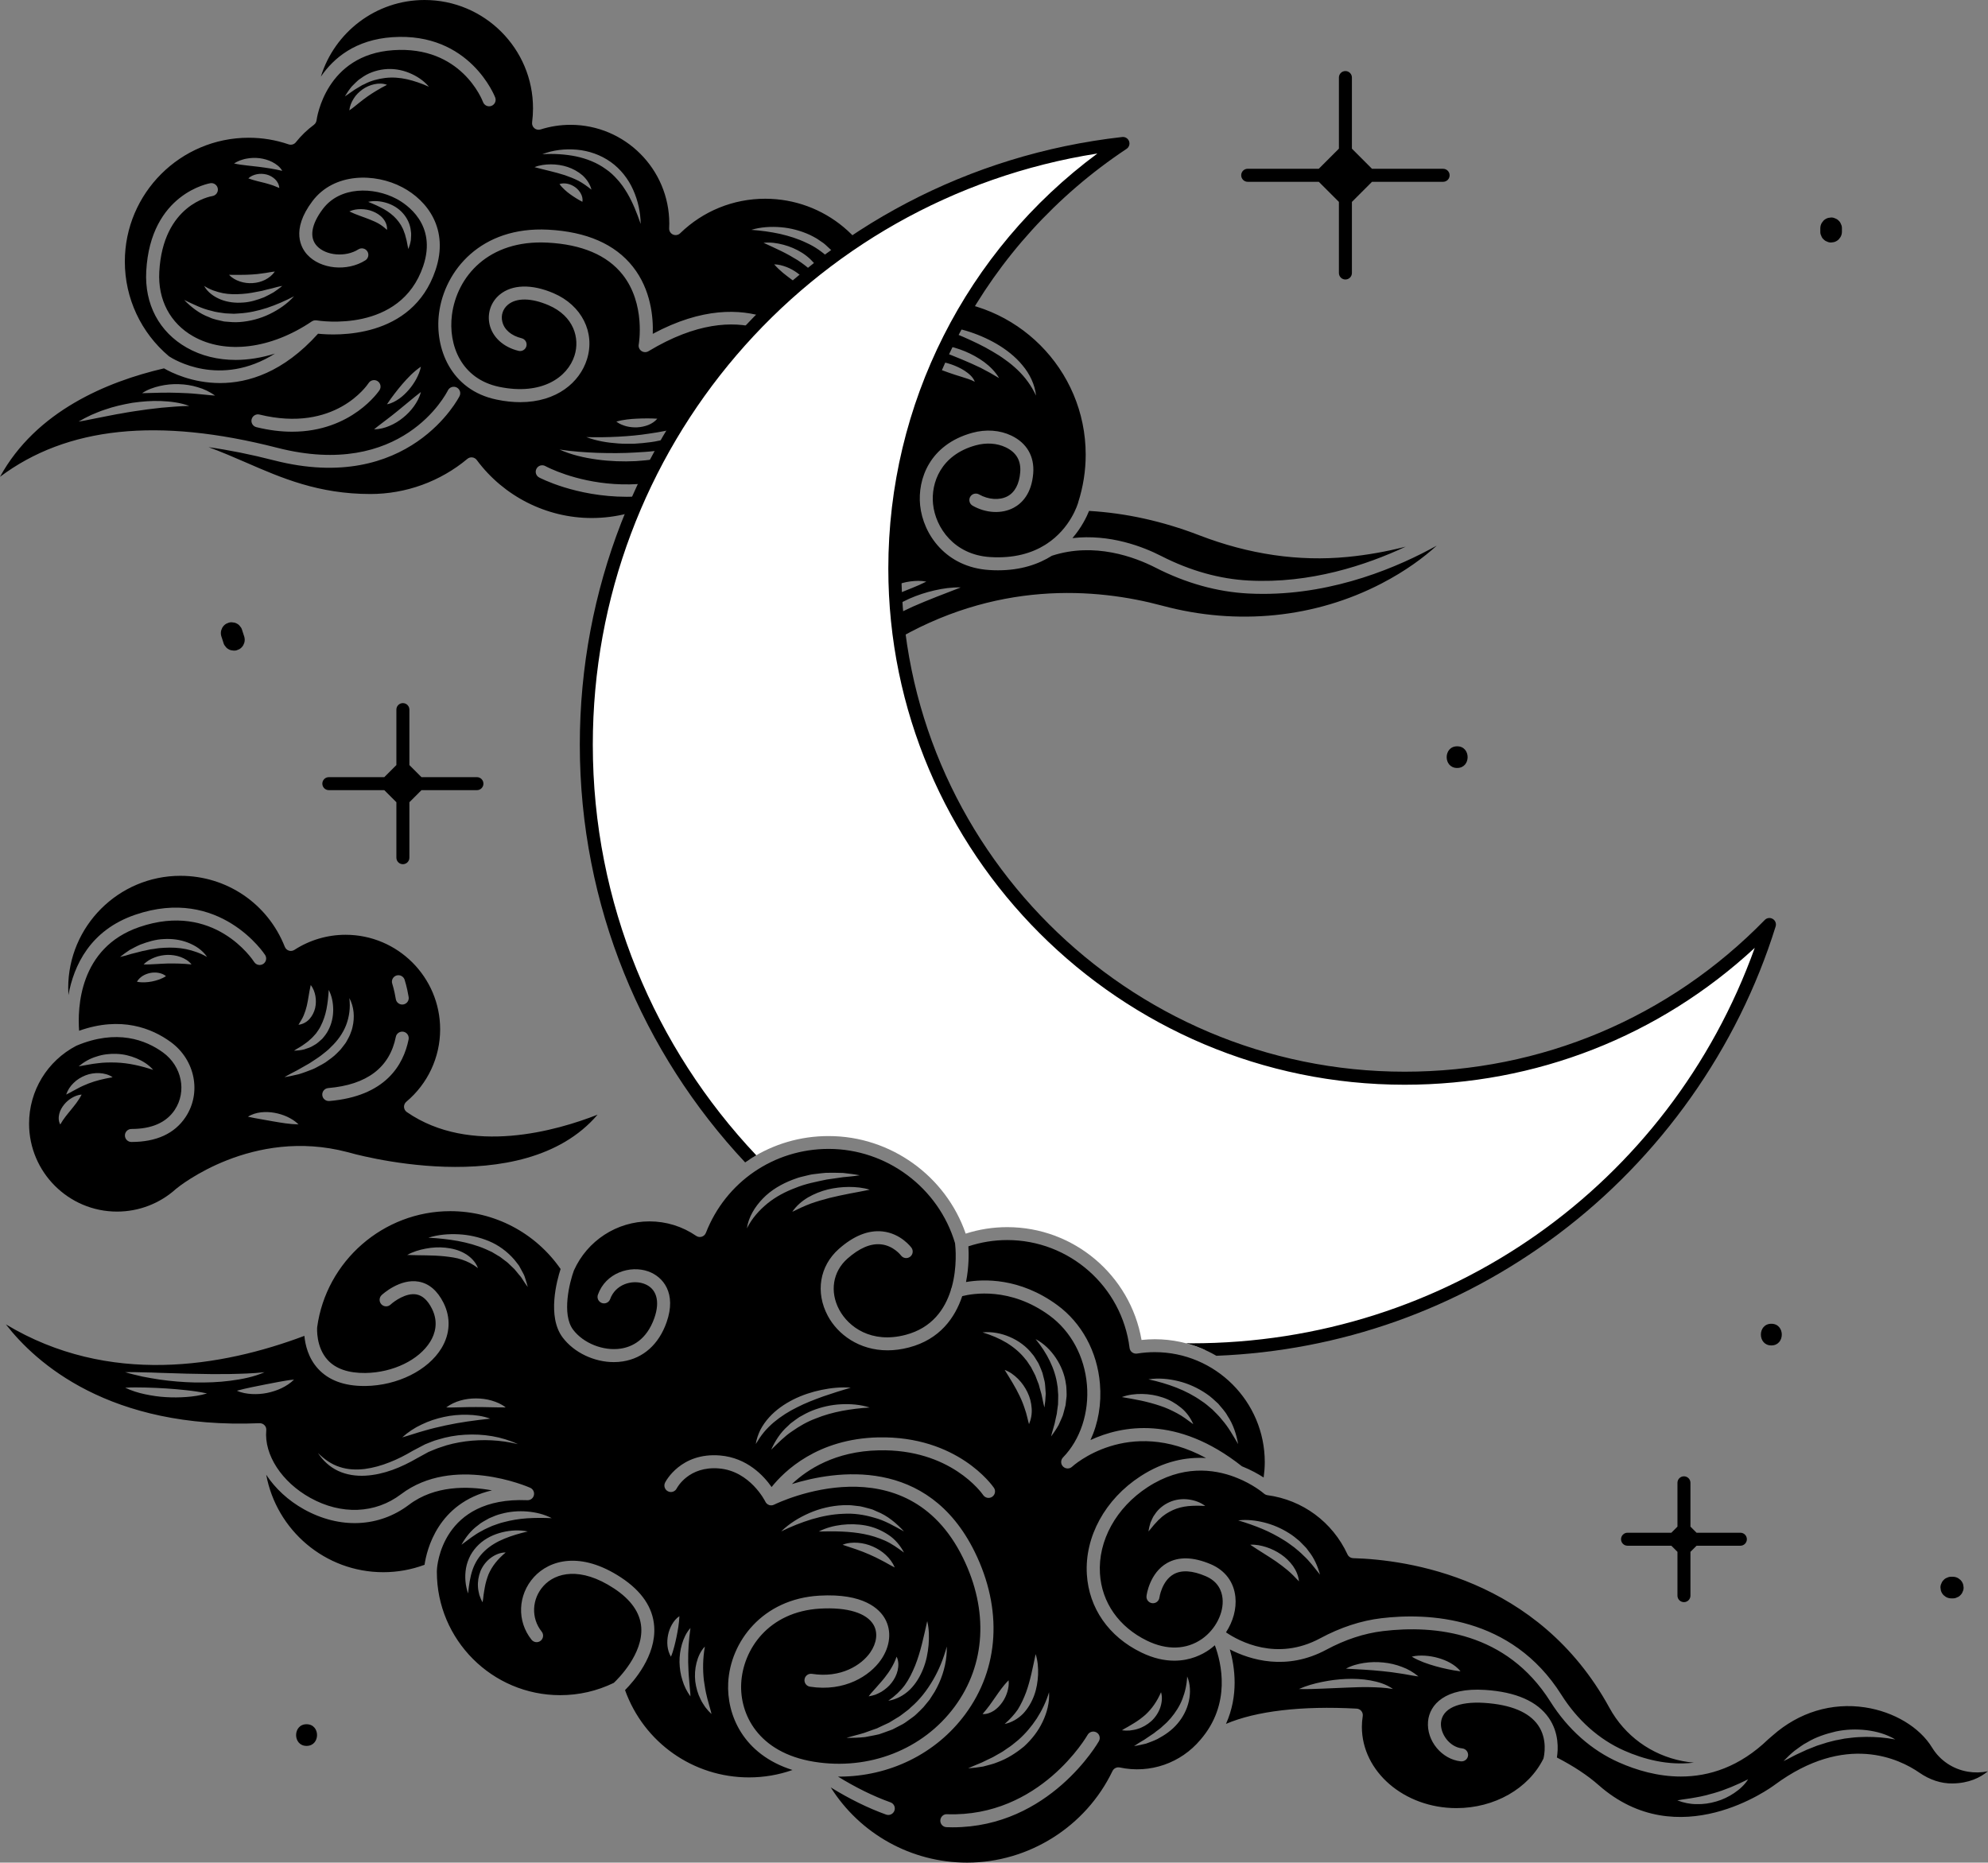
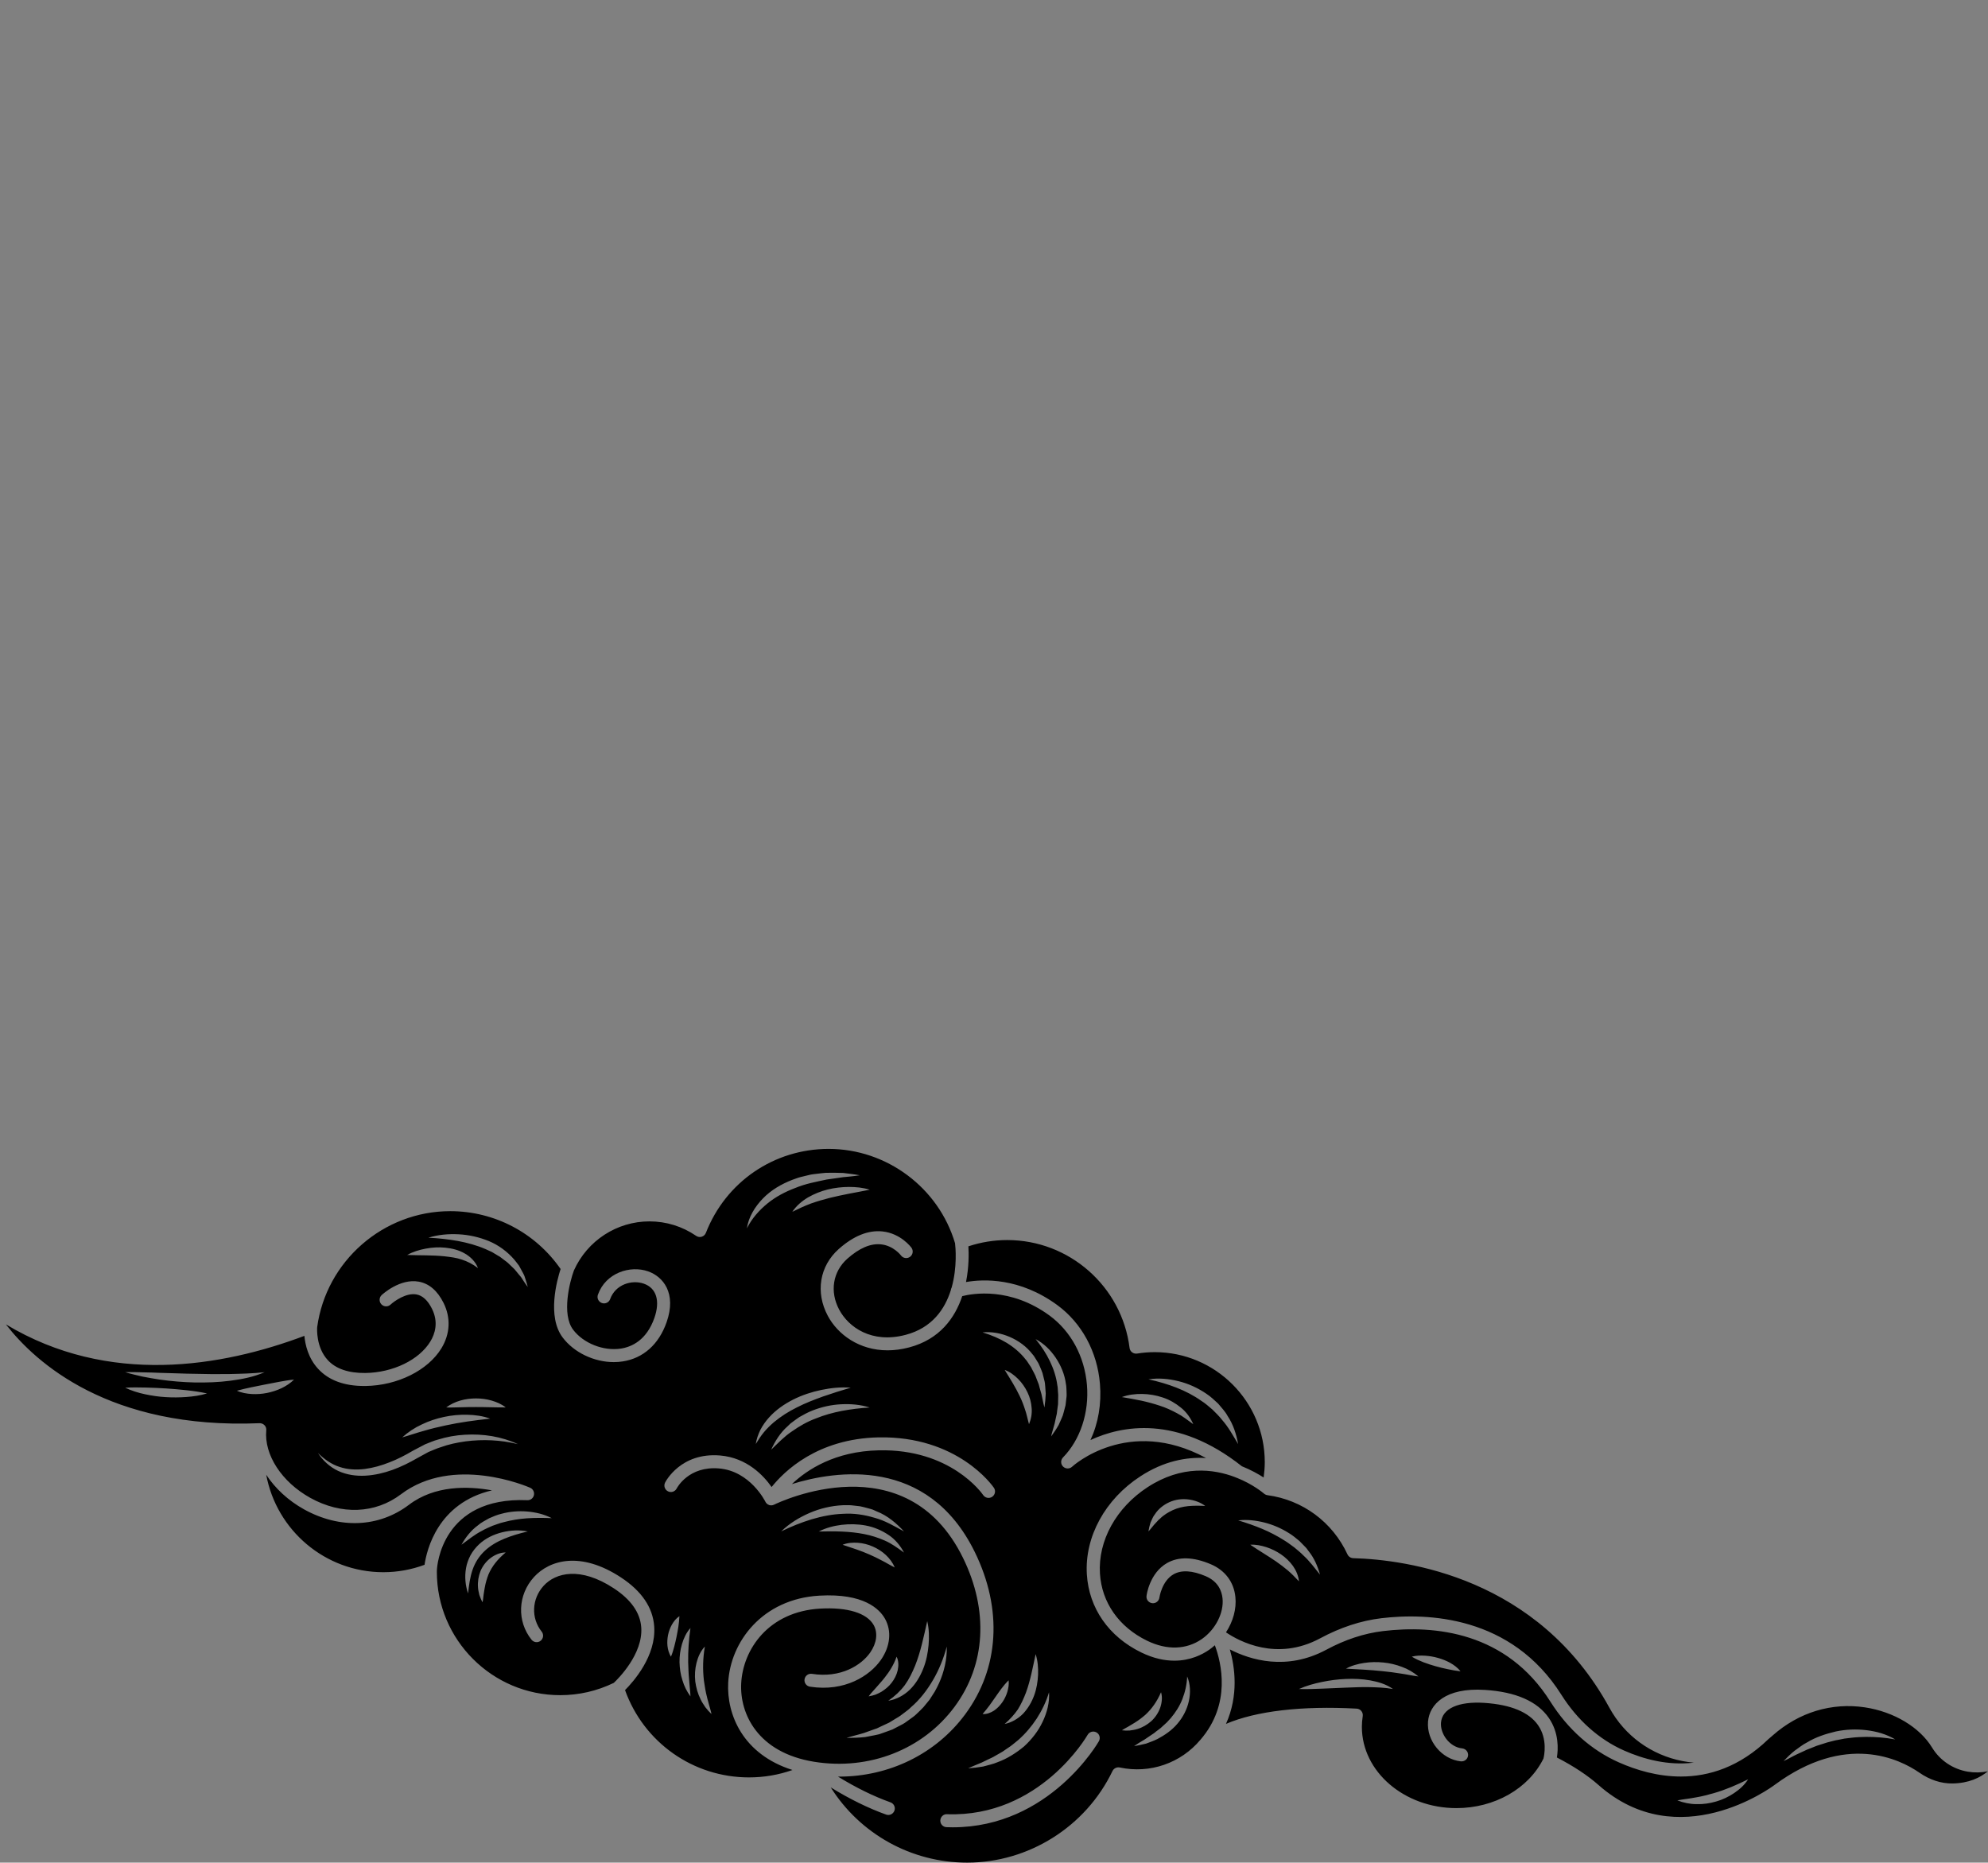
<svg xmlns="http://www.w3.org/2000/svg" height="429.9" preserveAspectRatio="xMidYMid meet" version="1.0" viewBox="0.0 0.0 458.8 429.9" width="458.8" zoomAndPan="magnify">
  <rect x="0.0" y="0.0" width="458.8" height="429.9" fill="#808080" stroke="none" />
  <g id="change1_1">
-     <path d="M205.53,148.44c24.16-14.59,47.45-12.75,62.72-8.64c17.29,4.65,35.26,2.83,50.59-5.13c5.61-2.91,9.75-6.02,12.73-8.73 c-8.73,4.85-23.28,11.13-40.07,11.13c-1.15,0-2.3-0.03-3.47-0.09c-7.16-0.38-14.34-2.38-21.37-5.97c-4.71-2.41-14.07-5.95-23.9-2.74 c-3.09,1.95-7.16,3.36-12.46,3.36c-0.66,0-1.33-0.02-2.02-0.07c-9.95-0.64-15.23-8.18-15.93-14.92 c-0.62-6.02,2.16-14.01,12.02-16.74c3.16-0.87,6.38-0.64,9.06,0.65c3.55,1.71,5.33,4.8,5.02,8.7c-0.38,4.78-2.67,6.96-4.53,7.95 c-2.74,1.45-6.36,1.27-9.45-0.48c-0.72-0.41-0.97-1.32-0.57-2.04c0.41-0.72,1.32-0.97,2.04-0.57c2.17,1.23,4.75,1.4,6.56,0.44 c1.71-0.91,2.73-2.83,2.95-5.54c0.21-2.69-0.88-4.58-3.33-5.76c-2.03-0.97-4.49-1.14-6.96-0.46c-8.06,2.23-10.33,8.68-9.83,13.54 c0.57,5.52,4.92,11.71,13.13,12.24c5.61,0.36,9.74-0.94,12.77-2.83c0.09-0.08,0.19-0.14,0.31-0.2c5.56-3.64,7.2-9.24,7.3-9.6 c0-0.01,0.01-0.02,0.01-0.04c0-0.01,0-0.02,0-0.02c1.13-3.54,1.71-7.22,1.71-10.94c0-19.72-16.04-35.76-35.76-35.76 c-2.9,0-5.79,0.35-8.61,1.05c-0.4,0.1-0.83,0.03-1.18-0.2c-0.35-0.23-0.59-0.58-0.66-0.99c-2.42-13.42-14.09-23.17-27.75-23.17 c-7.37,0-14.34,2.83-19.63,7.97c-0.44,0.43-1.1,0.54-1.66,0.29c-0.56-0.25-0.91-0.82-0.88-1.44c0.02-0.36,0.03-0.72,0.03-1.09 c0-12.56-10.22-22.79-22.79-22.79c-2.36,0-4.68,0.36-6.92,1.07c-0.49,0.15-1.02,0.05-1.42-0.28c-0.39-0.33-0.59-0.83-0.53-1.34 c0.14-1.1,0.21-2.19,0.21-3.22C123.05,11.24,111.81,0,97.99,0C86.74,0,77.2,7.46,74.05,17.69c2.95-4.31,7.98-8.53,16.52-9.11 c17.89-1.21,23.66,13.78,23.72,13.93c0.29,0.78-0.11,1.64-0.88,1.93c-0.78,0.29-1.64-0.11-1.93-0.88 c-0.2-0.54-5.09-13.05-20.71-11.98C75.2,12.62,73.13,27.19,73.05,27.8c0,0.01-0.01,0.01-0.01,0.02c-0.02,0.16-0.08,0.32-0.15,0.46 c-0.02,0.04-0.04,0.07-0.07,0.11c-0.06,0.1-0.14,0.2-0.23,0.28c-0.03,0.03-0.06,0.06-0.1,0.09c-0.02,0.02-0.03,0.04-0.05,0.05 c-1.55,1.15-2.95,2.5-4.16,4.02c-0.39,0.5-1.06,0.69-1.66,0.49c-2.98-1.02-6.08-1.53-9.23-1.53c-15.76,0-28.58,12.82-28.58,28.58 c0,8.45,3.71,16.41,10.18,21.86c1.02,0.68,11.79,7.36,24.47-0.62c-3.07,0.96-6.13,1.46-9.07,1.46c-4.08,0-7.95-0.93-11.3-2.84 c-6.35-3.6-9.76-10.03-9.34-17.65c0.98-18.01,14.67-20.27,14.81-20.3c0.82-0.12,1.58,0.44,1.71,1.26c0.12,0.82-0.44,1.58-1.25,1.71 c-0.47,0.07-11.42,2-12.26,17.49c-0.35,6.44,2.5,11.86,7.83,14.88c7.47,4.24,17.96,2.92,27.36-3.43c0,0,0,0,0,0c0,0,0,0,0,0 c0.1-0.07,0.2-0.12,0.31-0.16c0.03-0.01,0.06-0.02,0.09-0.03c0.08-0.03,0.17-0.05,0.25-0.06c0.03,0,0.07-0.01,0.1-0.01 c0.1-0.01,0.19,0,0.29,0.01c0.02,0,0.03,0,0.05,0c0.79,0.13,19.37,3.02,24.63-12.53c3.26-9.65-3.91-14.32-6.19-15.53 c-5.27-2.78-13.02-2.91-16.98,2.36c-2.67,3.55-3.16,6.58-1.37,8.52c2.09,2.27,6.66,2.65,9.58,0.79c0.7-0.44,1.63-0.23,2.07,0.47 s0.23,1.63-0.47,2.07c-4.18,2.64-10.31,2.05-13.39-1.3c-1.35-1.46-3.92-5.59,1.18-12.36c4.96-6.59,14.41-6.57,20.77-3.2 c5.79,3.06,10.83,9.69,7.63,19.14C95.12,78.32,77.48,77.45,73.4,77.02c-8.03,8.93-16.12,11.39-22.6,11.39 c-6.45,0-11.31-2.44-12.95-3.39C24.66,88.09,8.32,94.9,0,110.05c15.44-11.57,36.46-13.76,63.98-6.7 c28.78,7.38,38.97-12.41,39.39-13.25c0.37-0.74,1.27-1.04,2.01-0.68c0.74,0.37,1.05,1.26,0.68,2c-0.11,0.23-11.62,22.83-42.83,14.83 c-5.3-1.36-10.32-2.37-15.09-3.04c2.92,1.06,5.75,2.29,8.64,3.54c8.21,3.57,16.69,7.27,28.71,7.27c8.16,0,16.11-2.88,22.37-8.11 c0.32-0.27,0.73-0.39,1.14-0.34c0.41,0.05,0.78,0.27,1.03,0.6c6.2,8.38,16.12,13.39,26.52,13.39c2.82,0,5.62-0.36,8.33-1.06 c0.12-0.03,0.25-0.05,0.38-0.05c0.34,0,0.67,0.11,0.93,0.33c0.37,0.29,0.58,0.75,0.56,1.22l-0.01,0.31 c-0.01,0.25-0.02,0.51-0.02,0.76c0,19.72,16.04,35.76,35.76,35.76c5.83,0,11.4-1.37,16.56-4.07c2.25-1.18,4.36-2.58,6.29-4.18 C205.41,148.52,205.47,148.48,205.53,148.44z M222.93,76.33c2.45,0.73,4.82,1.74,7.06,3.03c2.22,1.31,4.32,2.92,5.98,4.95 c1.68,1.99,2.87,4.46,3.13,7c-1.08-2.31-2.52-4.27-4.27-5.94c-0.88-0.83-1.8-1.61-2.79-2.3c-0.97-0.72-1.99-1.38-3.05-1.98 c-2.09-1.25-4.32-2.29-6.58-3.29c-2.27-0.98-4.59-1.89-6.97-2.78C217.98,75.09,220.49,75.6,222.93,76.33z M217.89,79.65 c1.64,0.33,3.26,0.8,4.82,1.44c1.55,0.65,3.05,1.47,4.42,2.47c1.36,1.02,2.59,2.25,3.45,3.71c-1.46-0.88-2.84-1.65-4.27-2.38 c-1.44-0.7-2.9-1.33-4.37-1.95c-2.96-1.24-5.98-2.31-9.06-3.67C214.58,79.14,216.25,79.33,217.89,79.65z M216.28,83.32 c1.11,0.16,2.2,0.42,3.26,0.78c1.06,0.37,2.1,0.84,3.07,1.46c0.94,0.63,1.94,1.42,2.36,2.55c-1.03-0.54-2.01-0.8-3.03-1.13 c-1.02-0.31-2.03-0.63-3.04-0.99c-1.02-0.35-2.03-0.73-3.03-1.16c-1-0.45-2-0.92-2.98-1.57C214.05,83.1,215.17,83.18,216.28,83.32z M55.39,37.03c0.48-0.15,0.96-0.33,1.46-0.41c0.99-0.19,2.02-0.23,3.04-0.11c1.01,0.13,2.02,0.41,2.94,0.88 c0.91,0.48,1.79,1.11,2.31,2.04c-1.01-0.24-1.91-0.41-2.82-0.56c-0.9-0.15-1.79-0.26-2.68-0.38l-2.73-0.31 c-0.93-0.12-1.88-0.21-2.9-0.46C54.45,37.44,54.92,37.23,55.39,37.03z M64.46,43.39c-0.74-0.29-1.27-0.55-1.84-0.72 c-0.55-0.18-1.07-0.33-1.62-0.47c-1.11-0.29-2.25-0.5-3.69-1.03c0.57-0.54,1.27-0.81,1.98-0.96c0.72-0.14,1.47-0.12,2.2,0.06 c0.73,0.18,1.44,0.57,1.99,1.1C64.04,41.89,64.41,42.62,64.46,43.39z M58.19,63.35c0.83-0.05,1.66-0.13,2.51-0.27 c0.87-0.09,1.72-0.31,2.73-0.41c-1.14,1.64-3.13,2.56-5.12,2.67c-1,0.07-2-0.06-2.94-0.37c-0.93-0.32-1.82-0.79-2.5-1.54 C54.86,63.42,56.51,63.48,58.19,63.35z M51.42,67.66c1.48,0.29,2.98,0.29,4.48,0.18c1.51-0.09,3.01-0.41,4.55-0.71 c0.75-0.22,1.53-0.38,2.31-0.57c0.77-0.21,1.55-0.43,2.38-0.57c-0.63,0.54-1.31,1-1.99,1.47c-0.71,0.41-1.45,0.79-2.2,1.15 c-1.55,0.6-3.17,1.13-4.88,1.22c-1.7,0.13-3.46-0.05-5.07-0.68c-1.59-0.63-3.09-1.68-3.89-3.16C48.49,66.88,49.96,67.35,51.42,67.66 z M62.22,72.49c-2.13,1.03-4.48,1.66-6.88,1.84c-1.2,0.1-2.41-0.02-3.61-0.13c-1.17-0.29-2.38-0.45-3.46-0.99 c-2.26-0.82-4.16-2.34-5.77-3.98c2.12,0.99,4.1,2.02,6.26,2.5c1.05,0.33,2.14,0.43,3.2,0.59c0.54,0.01,1.08,0.05,1.62,0.08 c0.54,0.06,1.08-0.05,1.62-0.06c2.16-0.12,4.31-0.6,6.43-1.28c2.11-0.71,4.18-1.6,6.23-2.68C66.31,70.11,64.34,71.46,62.22,72.49z M89.21,46.83c1.39,0.43,2.73,1.21,3.75,2.36c1.02,1.13,1.71,2.59,1.85,4.07c0.16,0.73,0.03,1.47,0.01,2.17 c-0.12,0.71-0.32,1.4-0.57,2.05c-0.2-0.7-0.26-1.37-0.42-2.01l-0.25-0.95c-0.06-0.32-0.17-0.61-0.29-0.9 c-0.38-1.2-1.04-2.21-1.82-3.09c-0.79-0.88-1.76-1.63-2.87-2.26c-1.11-0.62-2.32-1.16-3.63-1.68 C86.36,46.27,87.82,46.41,89.21,46.83z M80.63,48.8c0.86-0.41,1.77-0.53,2.68-0.53c0.91,0.01,1.82,0.16,2.7,0.51 c0.87,0.35,1.72,0.85,2.36,1.61c0.63,0.75,1.04,1.72,0.94,2.67c-0.71-0.65-1.31-1.1-1.97-1.48c-0.65-0.37-1.35-0.65-2.06-0.94 C83.84,50.05,82.3,49.62,80.63,48.8z M86.93,20.9c-0.73,0.44-1.43,0.88-2.11,1.36c-0.66,0.5-1.35,0.97-2.01,1.53 c-0.69,0.53-1.35,1.13-2.19,1.69c0.11-0.99,0.48-1.91,1.01-2.73c0.51-0.84,1.24-1.54,2.04-2.12c0.81-0.57,1.74-0.98,2.71-1.19 c0.96-0.2,1.99-0.23,2.93,0.14C88.43,20.03,87.67,20.45,86.93,20.9z M93.96,18.3c-1.69-0.38-3.38-0.5-5.03-0.31 c-1.64,0.21-3.28,0.6-4.8,1.42l-0.59,0.27c-0.19,0.1-0.36,0.23-0.56,0.34l-1.14,0.68c-0.75,0.48-1.44,1.06-2.25,1.54 c0.48-0.78,1-1.57,1.6-2.29c0.68-0.64,1.29-1.4,2.12-1.89c1.53-1.17,3.45-1.85,5.39-2.07c1.95-0.22,3.94,0.1,5.71,0.82 c1.76,0.72,3.38,1.78,4.58,3.21C97.32,19.27,95.64,18.69,93.96,18.3z M37.22,94.11c-2.13,0.23-4.24,0.49-6.35,0.83 c-1.05,0.17-2.11,0.33-3.16,0.54c-1.06,0.15-2.1,0.41-3.16,0.59c-1.06,0.19-2.11,0.44-3.18,0.63c-1.07,0.2-2.12,0.45-3.23,0.6 c0.95-0.56,1.93-1.06,2.93-1.53c1.01-0.41,2.02-0.88,3.07-1.2c2.08-0.74,4.24-1.22,6.41-1.6c2.19-0.31,4.4-0.5,6.61-0.41 c2.2,0.09,4.43,0.36,6.52,1.13C41.49,93.74,39.35,93.91,37.22,94.11z M45.37,90.91c-1.39-0.14-2.76-0.19-4.14-0.24 c-2.76-0.11-5.49,0-8.44,0.08c1.24-0.84,2.66-1.33,4.09-1.66c1.44-0.33,2.93-0.48,4.41-0.42c1.48,0.04,2.96,0.27,4.37,0.71 c1.42,0.4,2.77,1.06,3.98,1.92C48.15,91.22,46.77,91.01,45.37,90.91z M67.42,99.64c-2.5,0-5.25-0.31-8.25-1.05 c-0.8-0.2-1.3-1.01-1.1-1.81c0.2-0.8,1.01-1.3,1.81-1.1c17.43,4.27,24.88-6.8,25.19-7.27c0.45-0.69,1.38-0.89,2.07-0.44 c0.69,0.45,0.89,1.37,0.45,2.07C87.52,90.15,81.23,99.64,67.42,99.64z M95.54,93.76c-0.71,0.99-1.56,1.88-2.51,2.64 c-0.94,0.77-2,1.42-3.13,1.89c-1.12,0.49-2.34,0.78-3.57,0.81c0.95-0.82,1.89-1.45,2.78-2.17c0.91-0.68,1.79-1.38,2.65-2.08 c1.76-1.4,3.42-2.88,5.37-4.37C96.84,91.69,96.24,92.77,95.54,93.76z M96.06,87.49c-0.48,0.88-1.05,1.71-1.71,2.47 c-0.66,0.76-1.39,1.47-2.22,2.06c-0.84,0.58-1.76,1.1-2.82,1.29c0.58-0.89,1.15-1.66,1.73-2.42c0.59-0.76,1.17-1.51,1.8-2.23 c1.26-1.44,2.56-2.85,4.3-4.03C96.94,85.67,96.53,86.6,96.06,87.49z M133.14,34.55c2.74,0.24,5.48,1.19,7.78,2.82 c2.3,1.63,4.09,3.93,5.2,6.44c1.13,2.51,1.7,5.2,1.74,7.88c-0.87-2.53-1.83-4.96-3.13-7.16c-0.31-0.56-0.69-1.06-1.03-1.59 c-0.39-0.49-0.74-1.01-1.18-1.46c-0.81-0.94-1.73-1.79-2.75-2.48c-2-1.45-4.37-2.38-6.85-2.91c-2.5-0.5-5.11-0.66-7.77-0.49 C127.64,34.62,130.4,34.31,133.14,34.55z M127.14,37.93c1.29,0.01,2.58,0.19,3.83,0.6c1.25,0.42,2.44,1.06,3.45,1.93 c0.99,0.9,1.76,2.05,2.08,3.31c-1.03-0.81-1.96-1.48-2.98-2.03c-1.03-0.52-2.08-0.94-3.17-1.31c-2.21-0.72-4.51-1.18-6.99-1.85 C124.56,38.09,125.85,37.95,127.14,37.93z M134.41,46.58c-0.64-0.32-1.09-0.61-1.55-0.89c-0.45-0.27-0.86-0.56-1.28-0.86 c-0.41-0.3-0.82-0.62-1.23-1c-0.41-0.38-0.81-0.78-1.23-1.35c0.67-0.22,1.32-0.18,1.93-0.05c0.61,0.14,1.18,0.41,1.7,0.78 c0.51,0.36,0.95,0.86,1.27,1.42C134.35,45.22,134.53,45.89,134.41,46.58z M177.18,102.03c-11.52,9.87-23.12,12.63-32.51,12.63 c-11.81,0-20.1-4.38-20.25-4.46c-0.73-0.4-1-1.3-0.6-2.03c0.39-0.73,1.31-1,2.03-0.6c1.01,0.55,24.97,13.1,49.37-7.81 c0.63-0.54,1.58-0.47,2.12,0.16C177.88,100.54,177.81,101.49,177.18,102.03z M142.67,100.79c2.42-0.13,4.83-0.34,7.21-0.72 c2.39-0.33,4.75-0.8,7.1-1.4c2.37-0.55,4.66-1.34,7.06-2.05c-2.02,1.44-4.23,2.68-6.59,3.54c-1.16,0.5-2.38,0.79-3.58,1.16 c-0.61,0.16-1.23,0.27-1.84,0.4c-0.61,0.14-1.23,0.25-1.86,0.33c-1.24,0.18-2.5,0.28-3.75,0.36c-1.26,0.01-2.51,0.04-3.76-0.06 c-2.49-0.17-4.99-0.58-7.33-1.46C137.81,100.95,140.24,100.92,142.67,100.79z M142.24,97.31c0.86-0.26,1.65-0.39,2.43-0.49 c0.78-0.1,1.54-0.16,2.3-0.19c0.76-0.04,1.5-0.06,2.27-0.06c0.77,0.01,1.54-0.01,2.45,0.07c-0.57,0.69-1.34,1.16-2.13,1.47 c-0.8,0.3-1.64,0.48-2.49,0.52c-0.84,0.04-1.68-0.04-2.5-0.24C143.76,98.16,142.96,97.86,142.24,97.31z M137.91,104.52 c2.91,0.09,5.82,0.1,8.72-0.08c1.45-0.09,2.9-0.16,4.35-0.33l2.17-0.21c0.72-0.1,1.44-0.2,2.17-0.29c1.45-0.16,2.89-0.44,4.34-0.65 c1.46-0.22,2.89-0.54,4.38-0.73c-1.35,0.61-2.73,1.19-4.14,1.68c-1.42,0.44-2.84,0.93-4.3,1.23c-2.9,0.74-5.88,1.08-8.87,1.29 c-2.99,0.14-6,0.04-8.96-0.37c-2.96-0.41-5.91-1.07-8.63-2.3C132.08,104.2,134.99,104.41,137.91,104.52z M185.59,80.92 c-0.63,0.53-1.58,0.45-2.11-0.18c-0.47-0.55-11.56-13.09-33.82,0.32c-0.51,0.31-1.14,0.28-1.63-0.05c-0.49-0.34-0.73-0.93-0.62-1.51 c0.02-0.09,1.64-9.34-3.72-16.11c-3.55-4.49-9.39-6.98-17.35-7.39c-13.65-0.71-20.91,7.87-22.04,16.68 c-0.89,6.96,2.14,14.79,10.93,16.61c9.79,2.02,15.78-2.19,17.37-7.25c1.24-3.95-0.13-9.08-6.01-11.6c-3.99-1.71-7.4-1.75-9.37-0.11 c-1.16,0.97-1.65,2.42-1.3,3.89c0.43,1.86,2.06,3.26,4.47,3.85c0.81,0.2,1.3,1.01,1.1,1.81c-0.2,0.8-1.01,1.3-1.81,1.1 c-3.5-0.85-6-3.13-6.69-6.08c-0.59-2.55,0.29-5.18,2.3-6.87c2.87-2.4,7.42-2.53,12.48-0.35c6.48,2.78,9.64,9.06,7.69,15.26 c-1.66,5.29-6.95,9.87-15.38,9.88c-1.69,0-3.51-0.18-5.46-0.59c-10.61-2.19-14.33-11.87-13.3-19.93c1.26-9.85,9.67-20.1,25.17-19.29 c8.88,0.46,15.46,3.34,19.57,8.55c4.22,5.35,4.72,11.79,4.59,15.49c22.92-12.31,35,1.62,35.13,1.77 C186.31,79.44,186.23,80.39,185.59,80.92z M184.93,66.13l-2.11-1.52c-1.41-1.05-2.84-2.09-4.15-3.6c1.01,0.02,1.94,0.28,2.83,0.61 c0.89,0.34,1.72,0.81,2.5,1.37c0.78,0.56,1.49,1.24,2.07,2.05c0.56,0.81,1.04,1.79,0.95,2.82 C186.31,67.14,185.63,66.65,184.93,66.13z M187.4,62.62c-1.04-0.96-2.16-1.82-3.35-2.59c-1.21-0.75-2.46-1.45-3.77-2.09 c-1.32-0.64-2.66-1.26-4.07-1.9c1.56-0.17,3.11,0.05,4.61,0.45c1.5,0.4,2.96,1.02,4.31,1.87c1.34,0.85,2.52,1.97,3.46,3.26 c0.94,1.3,1.5,2.85,1.66,4.38C189.3,64.73,188.44,63.59,187.4,62.62z M191.4,59.63c-1.58-1.45-3.32-2.71-5.28-3.58 c-1.92-0.93-3.99-1.58-6.12-2.07c-2.14-0.46-4.33-0.77-6.61-0.93c2.2-0.66,4.53-0.79,6.84-0.6c2.31,0.19,4.61,0.81,6.75,1.8 c0.52,0.28,1.06,0.52,1.56,0.84c0.49,0.33,0.99,0.66,1.47,1c0.47,0.35,0.89,0.79,1.33,1.18c0.22,0.2,0.44,0.39,0.65,0.6l0.55,0.69 c1.57,1.77,2.49,3.99,3.07,6.17C194.25,62.88,193.04,61.05,191.4,59.63z M203.36,137.24c0.92-0.92,2.03-1.6,3.18-2.08 c1.15-0.48,2.35-0.81,3.56-0.97c1.22-0.15,2.45-0.2,3.68,0.05c-2.22,1.13-4.39,1.87-6.46,2.76c-1.04,0.43-2.04,0.9-2.97,1.46 c-0.94,0.56-1.8,1.2-2.53,2.23C201.73,139.41,202.46,138.15,203.36,137.24z M204.59,141.29c1.64-1.24,3.42-2.29,5.29-3.12 c1.87-0.82,3.82-1.46,5.8-1.91c1.98-0.45,4.01-0.74,6.05-0.68l-5.6,2.17c-1.84,0.72-3.65,1.47-5.44,2.25 c-1.78,0.81-3.53,1.66-5.24,2.6c-1.7,0.97-3.32,2.04-4.99,3.23C201.51,144.07,202.97,142.56,204.59,141.29z M27.01,279.64 c5.05,0,9.89-1.87,13.63-5.26c0.76-0.63,17.63-14.21,39.51-8.48c0.48,0.14,40.35,11.78,57.76-8.63c-9.26,3.64-29.36,9.53-44.02-0.6 c-0.39-0.27-0.62-0.7-0.65-1.16c-0.02-0.47,0.18-0.92,0.53-1.22c4.96-4.16,7.81-10.26,7.81-16.72c0-12.03-9.79-21.82-21.82-21.82 c-4.21,0-8.3,1.21-11.82,3.49c-0.38,0.24-0.85,0.31-1.27,0.17c-0.43-0.14-0.77-0.46-0.94-0.88c-3.93-9.96-13.39-16.39-24.09-16.39 c-14.28,0-25.9,11.62-25.9,25.9c0,0.54,0.02,1.08,0.05,1.62c1.24-6.78,4.98-14.96,15.41-18.53c19.53-6.69,29.89,9.13,29.99,9.29 c0.45,0.7,0.24,1.63-0.46,2.07c-0.7,0.44-1.62,0.24-2.07-0.46c-0.37-0.58-9.24-13.98-26.49-8.07 c-13.98,4.79-14.29,18.83-13.91,23.94c9.71-3.44,16.8-0.56,21.13,2.59c5.66,4.12,7.17,11.74,3.43,17.35 c-2.53,3.8-6.73,5.73-12.49,5.73c-0.83,0-1.5-0.67-1.5-1.5s0.67-1.5,1.5-1.5c4.69,0,8.05-1.48,9.99-4.39 c2.84-4.27,1.66-10.1-2.7-13.27c-3.97-2.88-10.66-5.49-20-1.55c-6.73,3.52-10.91,10.4-10.91,17.99 C6.72,270.54,15.82,279.64,27.01,279.64z M91.47,225.16c0.79-0.26,1.63,0.16,1.9,0.94c0.02,0.07,0.55,1.64,0.94,4.01 c0.14,0.82-0.42,1.59-1.23,1.72c-0.08,0.01-0.17,0.02-0.25,0.02c-0.72,0-1.36-0.52-1.48-1.25c-0.35-2.12-0.82-3.54-0.82-3.55 C90.26,226.27,90.69,225.42,91.47,225.16z M91.35,239.31c0.16-0.81,0.95-1.33,1.77-1.18c0.81,0.16,1.34,0.95,1.18,1.77 c-1.18,5.88-5.31,13.12-18.3,14.22c-0.04,0-0.09,0-0.13,0c-0.77,0-1.43-0.59-1.49-1.37c-0.07-0.83,0.54-1.55,1.37-1.62 C84.68,250.37,89.93,246.4,91.35,239.31z M70.1,234.33c0.29-0.7,0.51-1.39,0.69-2.12c0.35-1.48,0.51-3.04,0.92-4.86 c0.6,0.75,0.91,1.63,1.08,2.53c0.16,0.91,0.15,1.86-0.06,2.79c-0.23,0.93-0.68,1.84-1.34,2.56c-0.67,0.72-1.58,1.19-2.51,1.29 C69.38,235.69,69.81,235.05,70.1,234.33z M69.79,241.3c0.59-0.44,1.21-0.8,1.7-1.3c0.55-0.44,0.99-0.97,1.44-1.47 c0.38-0.56,0.8-1.09,1.08-1.71c0.62-1.2,1.06-2.52,1.34-3.92c0.27-1.41,0.43-2.87,0.52-4.42c0.72,1.39,1.02,2.97,1.03,4.56 c0,1.59-0.34,3.24-1.12,4.71c-0.36,0.75-0.89,1.4-1.43,2.03c-0.63,0.54-1.21,1.14-1.95,1.5c-0.68,0.46-1.47,0.68-2.21,0.93 c-0.76,0.2-1.56,0.26-2.33,0.3C68.51,242.03,69.19,241.73,69.79,241.3z M68.56,247.04c0.96-0.51,1.88-1.1,2.82-1.6 c0.89-0.6,1.8-1.15,2.65-1.78c0.81-0.67,1.69-1.26,2.37-2.03c1.5-1.42,2.72-3.1,3.47-5.01c0.73-1.91,1.04-4.05,0.75-6.26 c1.09,1.97,1.28,4.44,0.73,6.72c-0.11,0.58-0.35,1.12-0.55,1.68c-0.22,0.55-0.53,1.05-0.8,1.57c-0.27,0.53-0.69,0.95-1.03,1.43 c-0.34,0.49-0.77,0.88-1.17,1.29c-0.81,0.85-1.77,1.48-2.7,2.16c-0.47,0.32-0.99,0.56-1.49,0.84c-0.5,0.27-0.99,0.56-1.52,0.76 c-1.05,0.4-2.1,0.82-3.17,1.13c-1.1,0.25-2.18,0.51-3.28,0.67C66.61,248.04,67.59,247.54,68.56,247.04z M60.22,256.73 c1.04-0.11,2.1-0.08,3.12,0.11c1.02,0.18,2.02,0.49,2.96,0.92c0.93,0.45,1.84,0.98,2.59,1.76c-2.13-0.05-4-0.39-5.89-0.71l-2.82-0.5 c-0.95-0.18-1.9-0.32-2.96-0.57C58.13,257.16,59.17,256.86,60.22,256.73z M36.65,226.1c-0.53,0.19-1.05,0.32-1.58,0.43 c-0.53,0.11-1.06,0.16-1.62,0.19c-0.57,0.01-1.15,0.02-1.85-0.14c0.73-1.2,1.9-1.77,3.09-2.02c0.6-0.12,1.22-0.13,1.84-0.03 c0.61,0.11,1.24,0.31,1.78,0.77C37.72,225.68,37.19,225.9,36.65,226.1z M41.36,222.4c-0.9-0.03-1.77-0.03-2.65-0.02 c-0.88,0.04-1.77,0.06-2.68,0.13c-0.92,0.03-1.85,0.13-2.89,0.08c0.73-0.73,1.61-1.25,2.55-1.61c0.94-0.37,1.96-0.55,2.97-0.59 c1.02-0.01,2.05,0.14,3.02,0.49c0.95,0.36,1.88,0.88,2.52,1.72C43.18,222.49,42.27,222.43,41.36,222.4z M42.92,219.06 c-1.66-0.34-3.33-0.4-5.01-0.31l-1.26,0.09l-1.26,0.19c-0.86,0.06-1.67,0.36-2.53,0.48c-0.84,0.21-1.68,0.45-2.55,0.65 c-0.85,0.26-1.7,0.52-2.61,0.71c0.7-0.58,1.45-1.09,2.22-1.61c0.8-0.43,1.61-0.88,2.46-1.24c1.72-0.65,3.53-1.21,5.42-1.28 c1.88-0.11,3.81,0.13,5.57,0.82c1.75,0.68,3.4,1.76,4.42,3.31C46.2,219.96,44.57,219.41,42.92,219.06z M22.23,243.87 c1.49-0.51,3.1-0.7,4.68-0.63c1.59,0.05,3.16,0.43,4.61,1.04c1.44,0.61,2.8,1.46,3.83,2.65c-2.92-0.95-5.69-1.59-8.53-1.69 c-1.41-0.04-2.83-0.04-4.26,0.16c-1.44,0.14-2.86,0.48-4.41,0.72C19.34,245.12,20.72,244.32,22.23,243.87z M16.99,249.95 c0.76-0.77,1.72-1.34,2.73-1.75c1.02-0.4,2.13-0.57,3.21-0.52c1.08,0.06,2.16,0.32,3.06,0.95c-2.1,0.37-3.85,0.78-5.55,1.44 c-0.84,0.34-1.69,0.69-2.51,1.15c-0.86,0.42-1.67,0.94-2.66,1.41C15.62,251.61,16.21,250.69,16.99,249.95z M13.68,257.07 c0.2-0.82,0.63-1.53,1.13-2.15c0.5-0.62,1.11-1.13,1.78-1.53c0.68-0.39,1.41-0.7,2.25-0.76c-0.75,1.47-1.65,2.51-2.49,3.56 c-0.41,0.52-0.85,1.01-1.24,1.54c-0.4,0.53-0.78,1.06-1.2,1.8C13.48,258.78,13.48,257.87,13.68,257.07z M247.5,124.2 c2.11-2.45,3.28-4.89,3.84-6.28c8.45,0.49,17,2.37,25.45,5.63c11.45,4.41,22.96,6.09,34.22,4.99c4.53-0.44,9.01-1.24,13.41-2.37 c-9.19,4.3-22.1,8.57-36.22,7.82c-6.73-0.35-13.51-2.25-20.16-5.64C263.81,126.18,256.14,123.2,247.5,124.2z" fill="inherit" />
-   </g>
+     </g>
  <g id="change2_1">
-     <path d="M173.17,267.47c-23.47-24.99-37.85-58.61-37.85-95.59c0-71.79,54.16-130.91,123.85-138.76 c-31.73,21.07-52.65,57.13-52.65,98.08c0,64.98,52.68,117.66,117.66,117.66c33,0,62.82-13.59,84.19-35.47 c-17.39,55.97-69.04,96.85-130.42,98.13c-3.5-1.55-7.37-2.42-11.44-2.42c-1.01,0-2.04,0.06-3.06,0.17 c-2.59-14.95-15.65-26.04-30.98-26.04c-3.28,0-6.5,0.5-9.6,1.5c-4.6-13.34-17.37-22.52-31.59-22.52 C184.66,262.19,178.43,264.09,173.17,267.47z" fill="#FFF" />
-   </g>
+     </g>
  <g id="change1_2">
-     <path d="M359.44,284.98c-23,17.21-50.11,26.81-78.72,27.94c-2.17-1.26-4.52-2.25-7.01-2.9c0.42,0,0.84,0.02,1.26,0.02 c58.81,0,110.3-36.43,130-91.27c-22.06,20.42-50.52,31.59-80.8,31.59c-65.7,0-119.16-53.45-119.16-119.16 c0-37.95,17.92-73.3,48.25-95.77c-66.81,10.5-116.45,68.12-116.45,136.45c0,36.65,14.35,70.02,37.73,94.77 c-0.88,0.51-1.74,1.06-2.57,1.64c-23.65-25.25-38.16-59.17-38.16-96.42c0-71.92,53.82-132.21,125.18-140.25 c0.69-0.08,1.34,0.33,1.58,0.98s0,1.38-0.58,1.76c-32.55,21.62-51.98,57.81-51.98,96.83c0,64.05,52.11,116.16,116.16,116.16 c31.54,0,61.06-12.44,83.11-35.02c0.48-0.5,1.25-0.6,1.84-0.24c0.6,0.35,0.87,1.07,0.67,1.73 C401.05,241.96,383.17,267.23,359.44,284.98z M336.29,177.25c3.22,0,3.22-5,0-5C333.07,172.25,333.06,177.25,336.29,177.25z M70.75,397.96c-3.22,0-3.22,5,0,5C73.97,402.96,73.98,397.96,70.75,397.96z M55.89,145.46c-0.08-0.33-0.23-0.61-0.45-0.85 c-0.18-0.27-0.41-0.49-0.7-0.64c-0.29-0.18-0.6-0.28-0.93-0.3c-0.33-0.07-0.66-0.06-1,0.04c-0.2,0.08-0.4,0.17-0.6,0.25 c-0.38,0.22-0.67,0.52-0.9,0.9c-0.08,0.2-0.17,0.4-0.25,0.6c-0.12,0.44-0.12,0.89,0,1.33c0.17,0.51,0.33,1.02,0.5,1.54 c0.08,0.33,0.23,0.61,0.45,0.85c0.18,0.27,0.41,0.49,0.7,0.64c0.29,0.18,0.6,0.28,0.93,0.3c0.33,0.07,0.66,0.06,1-0.04 c0.2-0.08,0.4-0.17,0.6-0.25c0.38-0.22,0.67-0.52,0.9-0.9c0.08-0.2,0.17-0.4,0.25-0.6c0.12-0.44,0.12-0.89,0-1.33 C56.22,146.49,56.06,145.98,55.89,145.46z M287.95,41.96h16.41L309,46.6v16.41c0,0.83,0.67,1.5,1.5,1.5s1.5-0.67,1.5-1.5V46.6 l4.64-4.64h16.41c0.83,0,1.5-0.67,1.5-1.5s-0.67-1.5-1.5-1.5h-16.41L312,34.31V17.9c0-0.83-0.67-1.5-1.5-1.5s-1.5,0.67-1.5,1.5 v16.41l-4.64,4.64h-16.41c-0.83,0-1.5,0.67-1.5,1.5S287.12,41.96,287.95,41.96z M424.35,50.94c-0.23-0.24-0.49-0.42-0.8-0.52 c-0.3-0.16-0.62-0.23-0.96-0.22c-0.22,0.03-0.44,0.06-0.66,0.09c-0.42,0.12-0.79,0.33-1.1,0.64c-0.13,0.17-0.26,0.34-0.39,0.51 c-0.23,0.39-0.34,0.81-0.34,1.26c0,0.26,0,0.51,0,0.77c-0.01,0.34,0.06,0.67,0.22,0.96c0.1,0.31,0.27,0.58,0.52,0.8 c0.23,0.24,0.49,0.42,0.8,0.52c0.3,0.16,0.62,0.23,0.96,0.22c0.22-0.03,0.44-0.06,0.66-0.09c0.42-0.12,0.79-0.33,1.1-0.64 c0.13-0.17,0.26-0.34,0.39-0.51c0.23-0.39,0.34-0.81,0.34-1.26c0-0.26,0-0.51,0-0.77c0.01-0.34-0.06-0.67-0.22-0.96 C424.77,51.44,424.6,51.17,424.35,50.94z M408.8,305.53c-3.22,0-3.22,5,0,5C412.01,310.53,412.02,305.53,408.8,305.53z M110.07,179.37h-12.8l-2.79-2.79v-12.8c0-0.83-0.67-1.5-1.5-1.5s-1.5,0.67-1.5,1.5v12.8l-2.79,2.79h-12.8c-0.83,0-1.5,0.67-1.5,1.5 s0.67,1.5,1.5,1.5h12.8l2.79,2.79v12.8c0,0.83,0.67,1.5,1.5,1.5s1.5-0.67,1.5-1.5v-12.8l2.79-2.79h12.8c0.83,0,1.5-0.67,1.5-1.5 S110.89,179.37,110.07,179.37z M453.08,365.75c-0.12-0.42-0.33-0.79-0.64-1.1c-0.17-0.13-0.34-0.26-0.51-0.39 c-0.39-0.23-0.81-0.34-1.26-0.34c-0.11,0-0.23,0-0.34,0c-0.34-0.01-0.67,0.06-0.96,0.22c-0.31,0.1-0.58,0.27-0.8,0.52 c-0.24,0.23-0.42,0.49-0.52,0.8c-0.16,0.3-0.23,0.62-0.22,0.96c0.03,0.22,0.06,0.44,0.09,0.66c0.12,0.42,0.33,0.79,0.64,1.1 c0.17,0.13,0.34,0.26,0.51,0.39c0.39,0.23,0.81,0.34,1.26,0.34c0.11,0,0.23,0,0.34,0c0.34,0.01,0.67-0.06,0.96-0.22 c0.31-0.1,0.58-0.27,0.8-0.52c0.24-0.23,0.42-0.49,0.52-0.8c0.16-0.3,0.23-0.62,0.22-0.96 C453.14,366.19,453.11,365.97,453.08,365.75z M401.65,353.76h-10.11l-1.41-1.41v-10.11c0-0.83-0.67-1.5-1.5-1.5s-1.5,0.67-1.5,1.5 v10.11l-1.41,1.41h-10.11c-0.83,0-1.5,0.67-1.5,1.5s0.67,1.5,1.5,1.5h10.11l1.41,1.41v10.11c0,0.83,0.67,1.5,1.5,1.5 s1.5-0.67,1.5-1.5v-10.11l1.41-1.41h10.11c0.83,0,1.5-0.67,1.5-1.5S402.48,353.76,401.65,353.76z" fill="inherit" />
-   </g>
+     </g>
  <g id="change1_3">
    <path d="M243.98,301.2c5.65,4.13,9.25,10.75,9.87,18.18c0.39,4.64-0.39,9.12-2.19,12.99c7.18-3.33,19.91-5.85,34.95,6.05 c2.1,0.84,3.81,1.81,5.02,2.59c0.16-1.17,0.26-2.35,0.26-3.54c0-14-11.39-25.39-25.39-25.39c-1.35,0-2.73,0.11-4.08,0.33 c-0.4,0.06-0.81-0.04-1.14-0.28c-0.33-0.24-0.54-0.61-0.59-1.01c-1.77-14.2-13.9-24.91-28.23-24.91c-3.07,0-6.08,0.49-8.97,1.45 c0.1,1.65,0.14,4.78-0.55,8.24C226.96,295.2,235.29,294.85,243.98,301.2z M271.98,318.78c2.28,0.56,4.47,1.56,6.43,2.9 c1,0.65,1.86,1.49,2.73,2.29c0.75,0.92,1.6,1.77,2.16,2.82c1.32,1.97,2.04,4.25,2.44,6.51c-1.19-1.99-2.25-3.94-3.71-5.59 c-0.66-0.87-1.47-1.61-2.22-2.38c-0.84-0.69-1.62-1.43-2.55-2c-1.76-1.25-3.71-2.25-5.76-3.06c-2.06-0.8-4.2-1.43-6.45-1.91 C267.34,318,269.71,318.22,271.98,318.78z M263.6,321.73c1.59,0.03,3.19,0.29,4.72,0.81c1.54,0.49,2.97,1.33,4.22,2.35 c1.27,1.01,2.23,2.38,2.85,3.82c-1.3-0.94-2.44-1.85-3.75-2.53c-1.29-0.69-2.59-1.3-3.98-1.74c-1.38-0.46-2.79-0.84-4.25-1.16 c-1.46-0.3-2.94-0.57-4.5-0.83C260.42,321.89,262.02,321.71,263.6,321.73z M280.37,379.73c-0.41,0.36-0.83,0.7-1.28,1.02 c-1.63,1.14-4.38,2.54-8.07,2.54c-2.23,0-4.79-0.51-7.66-1.91c-7.49-3.65-12.05-10.22-12.53-18.01 c-0.53-8.66,4.21-17.34,12.37-22.64c5.41-3.52,10.61-4.48,15.14-4.21c-17.99-9.75-30.77,1.86-30.91,2c-0.59,0.56-1.52,0.54-2.1-0.04 c-0.57-0.58-0.57-1.51,0-2.1c3.99-4.09,6.06-10.35,5.52-16.75c-0.55-6.56-3.7-12.39-8.65-16.01c-9.07-6.63-17.75-5.07-20.13-4.47 c-1.67,4.99-5.16,9.98-12.3,11.85c-1.73,0.45-3.38,0.66-4.93,0.66c-6.55,0-11.49-3.65-13.79-7.95c-2.91-5.44-1.91-11.5,2.54-15.45 c3.42-3.03,6.81-4.39,10.09-4.04c4.22,0.46,6.57,3.63,6.67,3.76c0.49,0.67,0.34,1.61-0.33,2.1c-0.67,0.49-1.61,0.34-2.1-0.33 c-0.01-0.02-1.72-2.26-4.61-2.55c-2.4-0.25-4.99,0.87-7.74,3.3c-3.38,3-4.12,7.62-1.89,11.79c2.13,3.98,7.42,7.88,15.32,5.8 c6.13-1.61,9.06-5.95,10.43-10.29c0.02-0.22,0.08-0.42,0.19-0.61c1.34-4.75,0.9-9.36,0.79-10.25c-3.8-12.82-15.77-21.77-29.16-21.77 c-12.63,0-23.75,7.61-28.34,19.38c-0.17,0.43-0.52,0.75-0.96,0.89c-0.44,0.14-0.91,0.06-1.29-0.2c-3.18-2.18-6.91-3.34-10.77-3.34 c-7.53,0-14.36,4.45-17.44,11.33c-0.98,2.64-2.87,10.1-0.19,13.66c2.37,3.15,7.01,4.99,11.02,4.37c2.53-0.39,5.94-1.94,7.74-7.07 c1.38-3.93,0.48-6.89-2.42-7.91c-2.8-0.99-6.59,0.2-7.78,3.55c-0.28,0.78-1.14,1.19-1.92,0.91c-0.78-0.28-1.19-1.13-0.91-1.92 c1.79-5.04,7.44-6.85,11.6-5.38c3.44,1.21,6.61,5.02,4.25,11.74c-1.79,5.1-5.38,8.31-10.11,9.04c-0.68,0.11-1.37,0.16-2.07,0.16 c-4.52,0-9.17-2.18-11.81-5.69c-3.63-4.82-1.31-13.22-0.47-15.8c-5.81-8.37-15.27-13.35-25.47-13.35 c-15.43,0-28.63,11.51-30.71,26.78c-0.02,0.26-0.31,4.6,2.44,7.59c1.87,2.03,4.8,3.02,8.68,2.98c6.38-0.09,12.4-3.01,15-7.27 c1.04-1.71,1.95-4.41,0.36-7.58c-0.96-1.92-2.16-3.02-3.56-3.28c-2.37-0.44-5.13,1.55-5.99,2.35c-0.61,0.56-1.55,0.53-2.12-0.08 c-0.56-0.61-0.53-1.55,0.07-2.12c0.17-0.16,4.22-3.89,8.56-3.1c2.39,0.43,4.31,2.08,5.72,4.89c1.71,3.43,1.54,7.15-0.48,10.48 c-3.11,5.11-10.15,8.61-17.52,8.71c-0.11,0-0.22,0-0.33,0c-4.63,0-8.2-1.33-10.62-3.97c-2.28-2.48-2.97-5.54-3.16-7.6 c-18.98,7.14-45.12,11.64-68.89-2.65c6.85,8.83,23.87,24.26,58.53,22.81c0.03,0,0.06,0.01,0.09,0.01c0.04,0,0.07,0,0.11,0 c0.02,0,0.04,0.01,0.07,0.01c0.05,0.01,0.11,0.02,0.16,0.03c0.05,0.01,0.1,0.03,0.14,0.04c0.05,0.02,0.1,0.04,0.15,0.06 c0.05,0.02,0.09,0.05,0.14,0.08c0.04,0.03,0.08,0.05,0.12,0.08c0.06,0.05,0.11,0.1,0.16,0.15c0.02,0.02,0.04,0.03,0.06,0.05 c0,0,0,0.01,0.01,0.01c0.07,0.08,0.13,0.17,0.18,0.26c0.01,0.02,0.02,0.04,0.03,0.06c0.04,0.07,0.07,0.15,0.09,0.23 c0.01,0.04,0.02,0.07,0.02,0.11c0.01,0.07,0.03,0.13,0.03,0.2c0,0.04,0,0.09,0,0.13c0,0.04,0,0.07,0,0.11 c-0.52,5.68,3.57,11.95,10.16,15.61c7.17,3.98,14.99,3.67,20.93-0.83c12.05-9.12,29.1-1.82,29.82-1.5c0.66,0.29,1.02,1.01,0.86,1.71 c-0.16,0.7-0.78,1.19-1.52,1.16c-19.79-0.83-20.83,15.33-20.86,16.01c0,0,0,0,0,0l-0.01,0.22c0,0.1-0.01,0.21-0.01,0.31 c0,15.69,12.77,28.46,28.46,28.46c4.33,0,8.5-0.96,12.38-2.84c0.98-0.92,6.78-6.66,6.33-12.82c-0.24-3.37-2.37-6.4-6.31-8.99 c-7.72-5.08-13.45-3.64-16.23-0.58c-2.74,3.01-2.93,7.45-0.44,10.56c0.52,0.65,0.41,1.59-0.23,2.11c-0.65,0.52-1.59,0.41-2.11-0.24 c-3.42-4.27-3.18-10.35,0.56-14.46c3.62-3.97,10.8-6.02,20.1,0.1c4.77,3.14,7.35,6.94,7.65,11.3c0.48,6.78-4.74,12.69-6.73,14.69 c4.33,12.08,15.7,20.15,28.61,20.15c3.47,0,6.83-0.58,10.04-1.71c-11.43-3.61-15.22-12.76-14.84-20.14 c0.48-9.42,7.87-19.35,21.05-20.1c10.24-0.59,13.88,3.09,15.14,5.34c1.58,2.82,1.22,6.37-0.95,9.49c-2.53,3.64-8.33,7.43-16.37,6.18 c-0.82-0.13-1.38-0.89-1.25-1.71s0.89-1.38,1.71-1.25c6.67,1.04,11.42-2.01,13.45-4.93c1.5-2.16,1.8-4.52,0.8-6.32 c-1.56-2.79-6.06-4.17-12.35-3.81c-11.95,0.69-17.83,9.43-18.23,17.26c-0.36,7.03,3.83,15.99,16.82,18.09 c12.69,2.05,25.12-2.81,32.43-12.7c7.19-9.71,7.89-22.24,1.93-34.38c-13.15-26.77-42.37-12.86-43.61-12.25 c-0.2,0.1-0.42,0.15-0.64,0.15c-0.01,0-0.01,0-0.02,0c-0.01,0-0.02,0-0.03,0c-0.1,0-0.21-0.02-0.31-0.04 c-0.02-0.01-0.05-0.01-0.07-0.02c-0.03-0.01-0.05-0.01-0.08-0.02c-0.03-0.01-0.05-0.04-0.08-0.05c-0.06-0.03-0.12-0.04-0.18-0.08 c-0.08-0.05-0.16-0.11-0.23-0.17c-0.01-0.01-0.01-0.01-0.02-0.02c-0.15-0.13-0.26-0.29-0.34-0.46c0,0,0,0,0,0 c-0.03-0.07-3.5-7.06-10.69-7.66c-7-0.58-9.66,4.42-9.77,4.63c-0.38,0.73-1.28,1.03-2.01,0.65c-0.74-0.37-1.03-1.27-0.67-2 c0.14-0.29,3.63-7.02,12.7-6.27c6.22,0.52,10.07,4.68,11.89,7.28c2.92-3.66,10.58-11.15,24.64-11.46 c18.25-0.37,26.32,11.14,26.66,11.63c0.47,0.68,0.29,1.62-0.39,2.08c-0.68,0.47-1.61,0.29-2.08-0.39 c-0.3-0.44-7.55-10.71-24.12-10.33c-10.06,0.22-16.49,4.43-20.03,7.79c10-3.1,31.31-6.5,42.2,15.66 c6.47,13.18,5.67,26.85-2.21,37.49c-6.78,9.16-17.56,14.37-29.11,14.37c-0.08,0-0.17,0-0.25-0.01c4.13,2.54,8.19,4.54,12.13,5.95 c0.78,0.28,1.19,1.14,0.9,1.92c-0.22,0.61-0.8,0.99-1.41,0.99c-0.17,0-0.34-0.03-0.51-0.09c-4.15-1.49-8.43-3.6-12.77-6.27 c6.74,10.7,18.55,17.36,31.46,17.36c14.23,0,27.4-8.3,33.56-21.14c0.3-0.62,0.99-0.96,1.67-0.82c7.02,1.5,14.11-1.03,18.6-6.37 c0.01-0.01,0.01-0.01,0.02-0.02C284.2,393.27,281.87,383.75,280.37,379.73z M43.02,322.43c-1.6,0.12-3.2,0.13-4.79,0.03 c-1.6-0.09-3.18-0.33-4.75-0.66c-1.57-0.33-3.12-0.81-4.59-1.51c1.63-0.11,3.21-0.07,4.78-0.04c1.57,0.04,3.13,0.11,4.69,0.21 c1.56,0.1,3.12,0.24,4.69,0.41c1.57,0.17,3.14,0.39,4.73,0.74C46.21,322.09,44.61,322.31,43.02,322.43z M44.97,319.08 c-2.72-0.06-5.43-0.29-8.12-0.67c-1.34-0.19-2.68-0.45-4.01-0.7c-1.32-0.31-2.65-0.61-3.95-1c1.37-0.05,2.72-0.01,4.07,0.03 c1.35,0.02,2.69,0.06,4.03,0.12c2.68,0.05,5.35,0.2,8.02,0.22c2.67,0.08,5.34,0.09,8.01,0.05c2.67-0.06,5.34-0.12,8.04-0.42 c-2.51,1.1-5.23,1.62-7.93,1.97C50.42,319.04,47.69,319.12,44.97,319.08z M61.62,321.5c-1.15,0.23-2.33,0.31-3.5,0.25 c-1.17-0.08-2.35-0.26-3.45-0.77c2.3-0.62,4.41-1.01,6.56-1.44l3.23-0.62c1.1-0.18,2.19-0.41,3.4-0.5 C66.14,320.09,63.9,321.03,61.62,321.5z M102.58,289.96c-1.37-0.14-2.78-0.2-4.21-0.22c-1.43-0.02-2.88-0.03-4.39-0.09 c1.33-0.75,2.78-1.18,4.26-1.46c1.48-0.28,3.01-0.38,4.54-0.22c1.52,0.16,3.07,0.52,4.45,1.32c1.37,0.77,2.55,1.96,3.08,3.39 c-1.22-0.93-2.43-1.54-3.72-1.96C105.32,290.28,103.95,290.12,102.58,289.96z M109.85,322.76c1.21,0,2.43,0.16,3.59,0.49 c1.16,0.34,2.3,0.81,3.27,1.59c-2.44,0.01-4.63-0.1-6.87-0.09c-1.11,0-2.22,0.01-3.35,0.05c-1.14,0-2.27,0.1-3.51,0.04 C104.95,323.37,107.43,322.76,109.85,322.76z M97.32,328.78c1.62-0.79,3.36-1.36,5.12-1.74c1.77-0.39,3.58-0.55,5.38-0.51 c1.8,0.04,3.61,0.27,5.31,0.9c-3.56,0.39-6.93,0.83-10.28,1.56c-1.67,0.36-3.33,0.75-4.98,1.24c-1.67,0.45-3.29,1.04-5.04,1.52 C94.16,330.55,95.68,329.53,97.32,328.78z M107.46,332.67c-1.98,0.28-3.93,0.68-5.8,1.37c-0.95,0.29-1.85,0.72-2.77,1.08l-2.61,1.43 c-3.61,2.09-7.63,3.79-11.94,4.04c-2.14,0.12-4.35-0.19-6.3-1.1c-1.95-0.91-3.55-2.41-4.66-4.14c1.46,1.46,3.14,2.64,5.02,3.23 c1.86,0.62,3.86,0.7,5.8,0.46c1.95-0.26,3.86-0.8,5.71-1.54c1.86-0.72,3.62-1.63,5.36-2.66l2.82-1.48c0.99-0.37,1.95-0.84,2.99-1.1 c2.03-0.63,4.13-1.01,6.23-1.12c4.2-0.25,8.46,0.42,12.21,2.17C115.52,332.33,111.42,332.16,107.46,332.67z M120.8,295.61 l-0.46-0.72c-0.15-0.24-0.36-0.44-0.54-0.66l-1.06-1.29l-1.2-1.15c-0.38-0.4-0.83-0.72-1.27-1.04c-0.45-0.32-0.84-0.7-1.34-0.94 l-1.4-0.84l-1.49-0.68c-2.01-0.87-4.16-1.45-6.37-1.87c-2.21-0.39-4.48-0.64-6.81-0.75c2.24-0.71,4.63-0.91,6.99-0.79 c2.37,0.12,4.74,0.65,6.98,1.57c2.24,0.93,4.26,2.43,5.84,4.25c0.37,0.48,0.77,0.94,1.11,1.42l0.86,1.58 c0.13,0.27,0.29,0.52,0.39,0.8l0.28,0.85c0.18,0.56,0.35,1.13,0.49,1.69C121.44,296.57,121.11,296.09,120.8,295.61z M112.74,363.37 c-0.37,0.96-0.67,1.95-0.86,3.03c-0.12,0.53-0.16,1.09-0.27,1.65c-0.07,0.57-0.11,1.15-0.25,1.76c-0.3-0.53-0.52-1.1-0.73-1.68 c-0.12-0.59-0.3-1.19-0.32-1.82c-0.09-1.24,0.12-2.53,0.59-3.73c0.51-1.19,1.33-2.25,2.35-3.01c1.02-0.75,2.22-1.26,3.46-1.26 C114.84,359.87,113.55,361.49,112.74,363.37z M116.39,355.14c-1.69,0.7-3.25,1.61-4.51,2.8c-1.27,1.18-2.22,2.65-2.81,4.34 c-0.58,1.69-0.85,3.55-1.04,5.5c-0.64-1.85-0.83-3.88-0.47-5.9c0.18-1.01,0.54-1.99,1.03-2.93c0.51-0.92,1.17-1.76,1.93-2.48 c1.53-1.45,3.46-2.34,5.4-2.82c1.95-0.47,3.96-0.58,5.88-0.18C119.89,353.91,118.08,354.44,116.39,355.14z M121.63,350.43 c-1.85,0.13-3.66,0.43-5.41,0.9c-0.89,0.2-1.72,0.55-2.59,0.84c-0.82,0.38-1.68,0.71-2.46,1.18c-1.65,0.84-3.08,2.02-4.67,3.18 c0.94-1.69,2.19-3.31,3.82-4.49c0.76-0.68,1.68-1.09,2.55-1.61c0.92-0.4,1.85-0.81,2.84-1.04c1.94-0.53,3.97-0.69,5.95-0.53 c1.97,0.17,3.93,0.63,5.67,1.54C125.37,350.31,123.49,350.31,121.63,350.43z M188.97,353.48c1.63-0.85,3.43-1.31,5.25-1.54 c1.83-0.22,3.7-0.19,5.55,0.15c1.85,0.34,3.63,1.08,5.2,2.12c1.59,1.02,2.82,2.52,3.66,4.13c-1.49-1.08-2.87-2.09-4.43-2.77 c-1.55-0.68-3.15-1.19-4.81-1.51C196.05,353.41,192.6,353.39,188.97,353.48z M203.51,360.17c-0.94-0.52-1.91-0.96-2.87-1.39 c-1.94-0.86-3.93-1.5-6.18-2.24c1.12-0.46,2.33-0.54,3.52-0.46c1.19,0.09,2.36,0.38,3.46,0.87c2.19,0.95,4.12,2.63,5.06,4.83 C205.4,361.25,204.48,360.65,203.51,360.17z M201.45,390.34c0.32-0.38,0.64-0.74,0.96-1.08c0.61-0.72,1.24-1.37,1.78-2.09 c0.55-0.7,1.07-1.42,1.52-2.2c0.46-0.78,0.87-1.6,1.21-2.6c0.5,0.97,0.48,2.11,0.25,3.16c-0.24,1.06-0.76,2.04-1.41,2.88 c-0.65,0.86-1.49,1.52-2.36,2.07c-0.45,0.27-0.93,0.47-1.4,0.67c-0.5,0.15-1,0.3-1.53,0.37 C200.78,391.07,201.12,390.7,201.45,390.34z M218.5,380.03c0.08,2.87-0.59,5.78-1.78,8.45c-0.32,0.66-0.62,1.33-1,1.96 c-0.4,0.62-0.78,1.25-1.19,1.86c-0.46,0.58-0.94,1.15-1.41,1.72c-0.5,0.55-1.05,1.04-1.58,1.56c-0.52,0.54-1.16,0.92-1.75,1.37 c-0.6,0.44-1.19,0.89-1.86,1.2l-1.96,1.02c-0.69,0.26-1.38,0.51-2.07,0.75l-1.03,0.36c-0.36,0.08-0.71,0.16-1.07,0.23l-2.14,0.41 c-1.44,0.16-2.89,0.19-4.31,0.2c1.38-0.45,2.76-0.74,4.09-1.16l1.97-0.71l0.98-0.34l0.94-0.45c0.62-0.3,1.24-0.59,1.87-0.87 l1.75-1.07c0.6-0.32,1.14-0.74,1.68-1.16c0.53-0.42,1.11-0.79,1.57-1.29c2.07-1.76,3.74-3.95,5.13-6.32 C216.71,385.39,217.76,382.79,218.5,380.03z M211.2,384.43c1.28-3.21,1.98-6.68,2.79-10.27c0.43,1.81,0.47,3.68,0.31,5.53 c-0.17,1.85-0.53,3.71-1.24,5.47c-0.7,1.76-1.69,3.45-3.07,4.81c-1.39,1.35-3.16,2.29-4.99,2.57c1.54-1.07,2.79-2.24,3.81-3.6 C209.81,387.56,210.54,386.02,211.2,384.43z M186.8,349.21c2.41-1.05,5.04-1.67,7.71-1.8c0.67,0.01,1.34-0.04,2.01,0.02l2,0.23 c0.66,0.12,1.3,0.33,1.95,0.49c0.32,0.09,0.65,0.16,0.96,0.28l0.91,0.41c2.49,0.97,4.56,2.74,6.29,4.62 c-2.28-1.25-4.43-2.53-6.83-3.16c-2.34-0.7-4.78-1.07-7.21-0.91c-2.43,0.08-4.86,0.56-7.25,1.26c-2.38,0.73-4.73,1.66-7.05,2.8 C182.13,351.65,184.39,350.26,186.8,349.21z M160.74,383.81c0.35-1.39,0.94-2.74,1.93-3.78c-0.47,2.76-0.51,5.29-0.22,7.84 c0.19,1.26,0.37,2.53,0.71,3.8c0.06,0.33,0.16,0.64,0.25,0.96l0.26,0.97c0.17,0.66,0.4,1.29,0.53,2.01 c-0.51-0.48-0.98-1.01-1.42-1.58c-0.37-0.59-0.81-1.17-1.09-1.82c-0.65-1.27-1.03-2.67-1.23-4.1 C160.3,386.67,160.39,385.2,160.74,383.81z M157.39,379.46c0.4-1.34,1-2.66,1.96-3.71c-0.4,2.75-0.56,5.28-0.53,7.86 c0.05,1.28,0.07,2.57,0.2,3.88c0.03,0.66,0.13,1.31,0.17,1.98c0.05,0.67,0.15,1.34,0.15,2.06c-0.83-1.13-1.46-2.4-1.85-3.74 c-0.44-1.33-0.63-2.74-0.67-4.15C156.8,382.22,157,380.81,157.39,379.46z M154.18,377.35c0.17-0.84,0.47-1.64,0.89-2.39 c0.43-0.74,0.96-1.44,1.73-1.94c-0.04,0.9-0.14,1.69-0.25,2.47c-0.12,0.77-0.26,1.52-0.41,2.27c-0.15,0.75-0.33,1.48-0.52,2.24 c-0.22,0.76-0.4,1.53-0.78,2.37C153.93,380.81,153.85,379.01,154.18,377.35z M196.04,275.49c-1.53,0.3-3.03,0.62-4.52,0.98 c-1.48,0.38-2.94,0.8-4.38,1.31c-1.44,0.54-2.82,1.18-4.29,1.91c0.91-1.36,2.2-2.47,3.62-3.32c1.43-0.82,2.98-1.44,4.58-1.84 c1.6-0.38,3.23-0.57,4.85-0.58c1.62,0,3.26,0.15,4.82,0.64C199.11,274.92,197.57,275.2,196.04,275.49z M176.09,276.59 c1.88-1.94,4.28-3.32,6.76-4.28c0.63-0.21,1.25-0.48,1.9-0.64l1.94-0.47c0.64-0.17,1.31-0.22,1.96-0.3 c0.65-0.09,1.31-0.15,1.97-0.21c1.32-0.02,2.63-0.02,3.93,0.03c1.3,0.15,2.6,0.3,3.87,0.54c-1.3,0.21-2.58,0.32-3.85,0.44 c-1.27,0.17-2.52,0.38-3.78,0.54c-2.47,0.53-4.94,0.98-7.23,1.94c-2.31,0.86-4.51,2.02-6.43,3.57c-1.9,1.56-3.6,3.44-4.76,5.77 C172.74,280.91,174.22,278.51,176.09,276.59z M176.3,330.56c-0.7,0.84-1.29,1.76-1.88,2.73c0.17-1.12,0.55-2.22,1.06-3.27 c0.54-1.03,1.21-1.99,2-2.86c1.57-1.75,3.52-3.09,5.58-4.14c2.07-1.03,4.26-1.76,6.5-2.22c2.23-0.46,4.51-0.7,6.78-0.52 c-2.17,0.64-4.29,1.3-6.36,2.02c-2.06,0.75-4.1,1.52-6.02,2.51c-1.94,0.95-3.75,2.1-5.39,3.47 C177.76,328.98,176.99,329.73,176.3,330.56z M194.3,325.64c-2.08,0.41-4.1,0.96-6.03,1.75c-1.95,0.72-3.76,1.76-5.47,2.96 c-1.76,1.16-3.22,2.7-4.82,4.24c0.9-1.99,2.12-3.95,3.83-5.44l0.61-0.59c0.22-0.18,0.45-0.34,0.68-0.51 c0.46-0.33,0.91-0.68,1.39-0.99c0.99-0.56,1.98-1.11,3.04-1.52c2.11-0.82,4.34-1.32,6.58-1.43c2.23-0.11,4.48,0.07,6.6,0.75 C198.51,324.99,196.39,325.25,194.3,325.64z M243.65,313.38c1.2,1.79,2.07,3.87,2.35,6.06c0.12,0.54,0.1,1.09,0.14,1.64 c0.02,0.55,0.05,1.1-0.04,1.64l-0.19,1.62c-0.12,0.53-0.26,1.05-0.41,1.57l-0.22,0.78l-0.31,0.74l-0.65,1.46 c-0.52,0.93-1.12,1.81-1.74,2.65c0.23-1.04,0.57-2.01,0.82-3l0.32-1.49c0.05-0.25,0.11-0.49,0.17-0.73l0.09-0.74 c0.05-0.49,0.12-0.98,0.2-1.47l0.03-1.47c0.04-0.49,0-0.97-0.05-1.46c-0.05-0.48-0.02-0.97-0.14-1.44 c-0.25-1.92-0.86-3.79-1.72-5.57c-0.86-1.79-1.97-3.48-3.3-5.1C240.87,310.05,242.45,311.59,243.65,313.38z M226.75,307.52 c2.11-0.21,4.3,0.19,6.29,1.05c2,0.86,3.86,2.2,5.22,3.97c0.39,0.4,0.63,0.91,0.94,1.37l0.44,0.71c0.12,0.25,0.23,0.5,0.34,0.75 c0.21,0.51,0.44,1.01,0.61,1.53c0.15,0.53,0.28,1.06,0.4,1.58c0.15,0.52,0.21,1.06,0.24,1.6l0.11,1.6c-0.04,1.07-0.14,2.13-0.3,3.17 c-0.29-1.03-0.45-2.05-0.68-3.05l-0.42-1.47c-0.07-0.24-0.13-0.49-0.19-0.73c-0.07-0.24-0.18-0.47-0.27-0.7 c-0.19-0.46-0.37-0.92-0.53-1.39c-0.2-0.45-0.45-0.87-0.67-1.31l-0.33-0.65l-0.41-0.6c-0.29-0.39-0.49-0.84-0.84-1.18 c-1.18-1.53-2.68-2.79-4.36-3.83C230.65,308.92,228.77,308.13,226.75,307.52z M236.79,390.62c1.01-2.77,1.55-5.73,2.22-8.85 c0.49,1.54,0.62,3.15,0.56,4.76c-0.08,1.6-0.33,3.23-0.9,4.77c-0.56,1.54-1.42,3.01-2.56,4.23c-1.18,1.19-2.68,2.05-4.25,2.37 c1.22-1.08,2.21-2.14,3.04-3.35C235.67,393.31,236.27,392,236.79,390.62z M231.86,316.18c1.19,0.43,2.21,1.2,3.1,2.08 c0.88,0.89,1.62,1.94,2.16,3.08c0.56,1.14,0.89,2.4,0.97,3.67c0.11,1.27-0.13,2.55-0.61,3.7c-0.35-1.22-0.54-2.34-0.93-3.41 c-0.34-1.07-0.74-2.1-1.23-3.1C234.37,320.18,233.17,318.3,231.86,316.18z M228.33,393.66c0.47-0.63,0.89-1.27,1.35-1.91 c0.91-1.29,1.78-2.62,3.09-3.93c0.12,0.94-0.05,1.82-0.29,2.67c-0.26,0.85-0.64,1.66-1.16,2.4c-0.52,0.73-1.15,1.41-1.92,1.93 c-0.78,0.5-1.7,0.86-2.64,0.79C227.38,394.89,227.86,394.29,228.33,393.66z M226.59,406.79l1.52-0.74c0.5-0.24,1.02-0.45,1.49-0.75 c0.48-0.28,0.96-0.56,1.44-0.82c0.49-0.26,0.91-0.61,1.37-0.91c0.94-0.57,1.75-1.3,2.6-1.98c1.63-1.44,3.04-3.1,4.25-4.94 c1.19-1.85,2.17-3.86,2.84-6.07c0.15,2.33-0.46,4.69-1.48,6.82c-1.01,2.15-2.52,4.07-4.28,5.68c-1.84,1.52-3.87,2.82-6.09,3.63 c-1.08,0.47-2.25,0.69-3.36,1.01c-1.15,0.2-2.31,0.34-3.46,0.42C224.49,407.63,225.56,407.24,226.59,406.79z M253.61,401.87 c-0.11,0.2-11.35,19.88-33.76,19.88c-0.46,0-0.93-0.01-1.4-0.03c-0.83-0.03-1.47-0.73-1.44-1.55c0.03-0.83,0.74-1.51,1.55-1.44 c21.47,0.75,32.33-18.12,32.44-18.31c0.4-0.72,1.32-0.98,2.04-0.58C253.76,400.23,254.01,401.14,253.61,401.87z M258.93,399.36 c0.51-0.36,1.02-0.6,1.5-0.88c0.47-0.31,0.96-0.55,1.41-0.85c0.92-0.56,1.73-1.19,2.5-1.85c1.49-1.38,2.66-3.03,3.61-5.21 c0.35,1.17,0.2,2.44-0.2,3.6c-0.42,1.17-1.14,2.24-2.06,3.09c-0.94,0.82-2.03,1.46-3.2,1.8c-0.57,0.2-1.19,0.25-1.77,0.35 C260.11,399.45,259.52,399.44,258.93,399.36z M274.37,392.62c-0.42,1.92-1.36,3.73-2.64,5.22c-1.27,1.51-2.91,2.63-4.59,3.52 c-0.85,0.43-1.76,0.74-2.64,1.07c-0.93,0.22-1.84,0.44-2.77,0.57c0.78-0.55,1.58-1.01,2.36-1.47c0.75-0.53,1.51-1,2.24-1.51 c0.67-0.59,1.45-1.02,2.05-1.66c0.31-0.3,0.66-0.56,0.96-0.88l0.87-0.95c1.1-1.31,2.03-2.75,2.66-4.37 c0.63-1.61,1.03-3.36,1.11-5.23C274.73,388.69,274.79,390.72,274.37,392.62z M368.94,412.01c18.41,16.25,39.76,0.6,40.66-0.08 c16.34-12.05,28.77-5.97,33.35-2.8c2.4,1.67,5.03,2.53,7.62,2.5c3.81-0.05,6.43-1.33,8.19-2.81c-1.5,0.32-3.06,0.35-4.61,0.09 c-3.45-0.58-6.45-2.6-8.24-5.54c-2.87-4.72-8.8-8.28-15.48-9.3c-7.7-1.17-15.27,1.13-21.32,6.48c-0.33,0.3-0.67,0.58-1,0.86 c-6.66,6.43-13.7,8.62-20.19,8.62c-5.31,0-10.25-1.46-14.32-3.27c-6.3-2.79-11.77-7.64-15.8-14.03 c-10.13-16.05-26.6-17.71-38.63-16.27c-4.32,0.52-8.72,1.96-13.07,4.3c-9.21,4.95-17.57,2.34-22.27-0.07 c1.18,4.11,2.06,10.62-0.89,17.19c6.91-2.95,17.42-4.22,30.16-3.52c0.42,0.02,0.82,0.22,1.08,0.55c0.27,0.33,0.38,0.75,0.32,1.17 c-0.13,0.85-0.2,1.68-0.2,2.48c0,10.34,9.79,18.76,21.82,18.76c8.78,0,16.64-4.48,20.08-11.42c0.18-0.69,1-4.5-1.23-7.71 c-2.1-3.02-6.28-4.76-12.43-5.16c-5.98-0.38-9.71,1.32-9.98,4.56c-0.21,2.49,1.89,5.64,4.91,5.95c0.82,0.09,1.42,0.82,1.34,1.65 c-0.09,0.82-0.82,1.41-1.65,1.34c-4.42-0.46-7.96-4.75-7.59-9.19c0.33-3.92,3.96-7.9,13.16-7.3c7.13,0.46,12.08,2.64,14.72,6.47 c2.37,3.44,2.17,7.22,1.86,9.13C363.14,407.62,366.38,409.75,368.94,412.01z M414.15,404.09c0.95-0.66,1.86-1.43,2.92-1.95 c2.02-1.23,4.3-1.96,6.61-2.51c2.32-0.49,4.73-0.58,7.07-0.3c2.33,0.28,4.65,0.93,6.65,2.14c-2.28-0.43-4.52-0.6-6.74-0.59 c-1.11,0.02-2.22,0.06-3.31,0.19c-0.55,0.08-1.09,0.13-1.64,0.2l-1.62,0.32c-0.55,0.07-1.07,0.25-1.61,0.37 c-0.54,0.13-1.07,0.27-1.59,0.46l-1.58,0.5c-0.51,0.21-1.03,0.42-1.55,0.62c-0.53,0.19-1.04,0.41-1.54,0.66l-1.54,0.71 c-1.03,0.48-1.99,1.08-3.07,1.56C412.41,405.64,413.24,404.82,414.15,404.09z M391.42,414.84c1.4-0.23,2.75-0.59,4.09-0.97 c2.69-0.77,5.24-1.87,7.93-3.2c-0.81,1.3-1.97,2.33-3.23,3.18c-1.27,0.85-2.66,1.52-4.14,1.94c-1.47,0.43-3,0.66-4.53,0.61 c-1.52,0-3.04-0.32-4.44-0.87C388.6,415.25,390.02,415.12,391.42,414.84z M316.07,389.4c-1.78-0.04-3.57,0.04-5.37,0.11l-5.41,0.23 c-1.82,0.08-3.64,0.14-5.51,0.09c1.72-0.77,3.51-1.26,5.32-1.63c1.82-0.37,3.66-0.62,5.52-0.69c1.86-0.08,3.74,0,5.6,0.33 c1.84,0.33,3.72,0.88,5.26,1.99C319.63,389.5,317.86,389.44,316.07,389.4z M323.13,386.24c-1.37-0.23-2.73-0.39-4.1-0.53 c-1.37-0.14-2.74-0.26-4.13-0.34l-4.27-0.24c1.31-0.72,2.75-1.1,4.2-1.32c1.45-0.22,2.94-0.25,4.41-0.1 c1.47,0.14,2.92,0.48,4.3,1.01c1.39,0.5,2.68,1.26,3.81,2.21C325.87,386.75,324.52,386.43,323.13,386.24z M334.1,385.25 c-0.94-0.2-1.87-0.41-2.79-0.68c-0.92-0.26-1.84-0.55-2.76-0.9c-0.91-0.36-1.83-0.75-2.73-1.31c1.04-0.26,2.05-0.28,3.06-0.22 c1,0.07,2,0.23,2.97,0.51c0.97,0.27,1.92,0.64,2.81,1.13c0.89,0.51,1.75,1.12,2.4,1.97C335.99,385.63,335.05,385.45,334.1,385.25z M97.98,361.16c-3.05,1.13-6.25,1.71-9.52,1.71c-13.45,0-24.66-9.71-27.02-22.49c2.05,3.13,5.05,5.94,8.74,7.99 c8.24,4.57,17.28,4.18,24.2-1.06c5.94-4.5,13.57-4.35,19.16-3.33C101,346.9,98.47,357.78,97.98,361.16z M269.33,360.76 c2.68-1.53,6.08-1.44,10.1,0.27c3.31,1.41,5.33,4.1,5.68,7.57c0.28,2.74-0.54,5.66-2.17,8.15c3.02,2.05,11.71,6.77,21.73,1.38 c4.68-2.52,9.43-4.08,14.13-4.64c10.55-1.26,29.98-0.64,41.53,17.65c3.71,5.88,8.72,10.34,14.48,12.89 c4.49,1.99,10.13,3.52,16.1,2.79c-0.87-0.07-1.74-0.19-2.61-0.36c-7.21-1.39-13.35-5.86-16.86-12.28 c-16.47-30.14-46.84-34.2-59.14-34.55c-0.57-0.02-1.08-0.35-1.32-0.87c-3.46-7.48-10.37-12.58-18.49-13.67 c-0.03,0-0.05-0.01-0.08-0.02c-0.07-0.01-0.14-0.03-0.2-0.05c-0.04-0.01-0.07-0.03-0.11-0.05c-0.06-0.02-0.11-0.05-0.17-0.08 c-0.04-0.02-0.07-0.05-0.11-0.08c-0.04-0.03-0.08-0.05-0.11-0.08c-0.22-0.19-2.57-2.17-6.29-3.65c-0.13-0.03-0.26-0.08-0.38-0.15 c-4.99-1.9-12.28-2.83-20.18,2.31c-7.26,4.72-11.48,12.36-11.01,19.94c0.41,6.68,4.37,12.33,10.85,15.49 c4.6,2.25,9.11,2.1,12.69-0.39c3.14-2.2,5.1-6.05,4.75-9.38c-0.17-1.65-0.98-3.88-3.88-5.11c-3.1-1.33-5.6-1.47-7.42-0.44 c-2.72,1.55-3.26,5.34-3.27,5.38c-0.11,0.82-0.86,1.4-1.68,1.29c-0.82-0.11-1.4-0.85-1.29-1.67 C264.61,368.14,265.31,363.06,269.33,360.76z M297.22,362.47c-0.88-0.73-1.77-1.42-2.71-2.07c-1.89-1.3-3.88-2.45-5.97-3.87 c1.28-0.08,2.52,0.18,3.72,0.56c1.19,0.39,2.33,0.95,3.39,1.67c1.05,0.72,1.99,1.63,2.75,2.67c0.74,1.06,1.26,2.28,1.38,3.55 C298.88,364.04,298.1,363.21,297.22,362.47z M291.78,351.4c1.98,0.5,3.89,1.32,5.64,2.42c0.89,0.53,1.69,1.2,2.48,1.86 c0.37,0.36,0.73,0.74,1.09,1.11c0.18,0.19,0.37,0.36,0.53,0.56l0.46,0.62c1.3,1.6,2.13,3.53,2.66,5.46 c-1.28-1.58-2.41-3.13-3.83-4.42c-0.66-0.69-1.41-1.27-2.13-1.88c-0.77-0.55-1.51-1.14-2.32-1.62c-1.6-1.01-3.28-1.89-5.06-2.64 c-1.78-0.74-3.61-1.38-5.54-1.96C287.76,350.67,289.81,350.91,291.78,351.4z M265.52,351.42c0.31-0.63,0.53-1.34,1-1.9 c0.78-1.23,2.01-2.21,3.37-2.82c1.37-0.62,2.9-0.8,4.33-0.63c1.43,0.18,2.81,0.65,3.93,1.51c-1.4-0.08-2.7-0.08-3.95,0.04 c-1.25,0.13-2.43,0.43-3.51,0.91c-1.06,0.5-2.11,1.11-2.99,2l-0.36,0.31l-0.32,0.35l-0.66,0.71c-0.44,0.49-0.81,1.04-1.32,1.56 C265.15,352.79,265.3,352.1,265.52,351.42z" fill="inherit" />
  </g>
</svg>